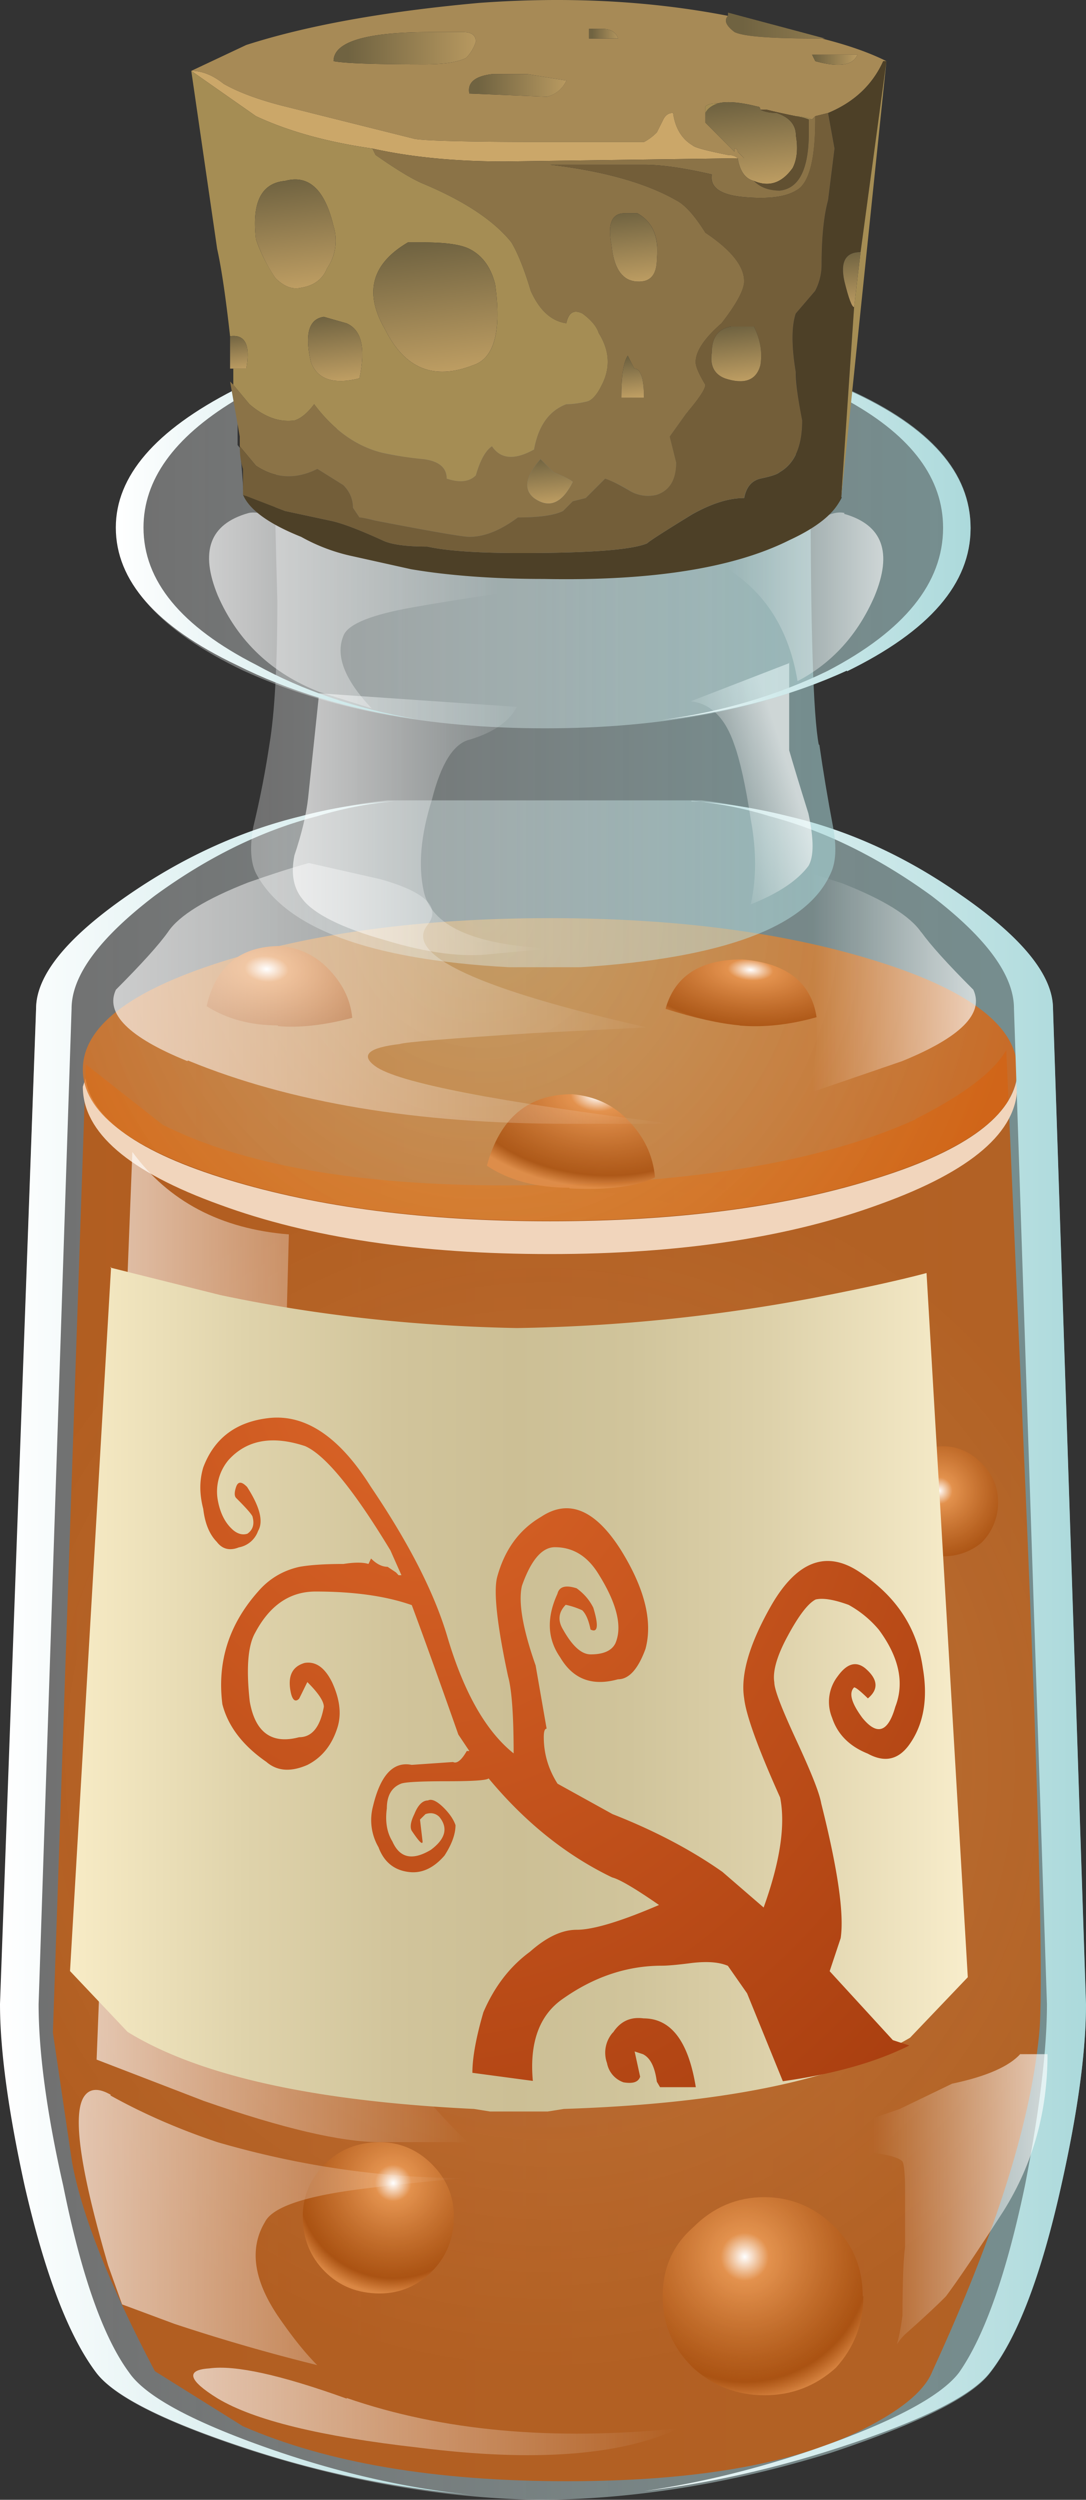
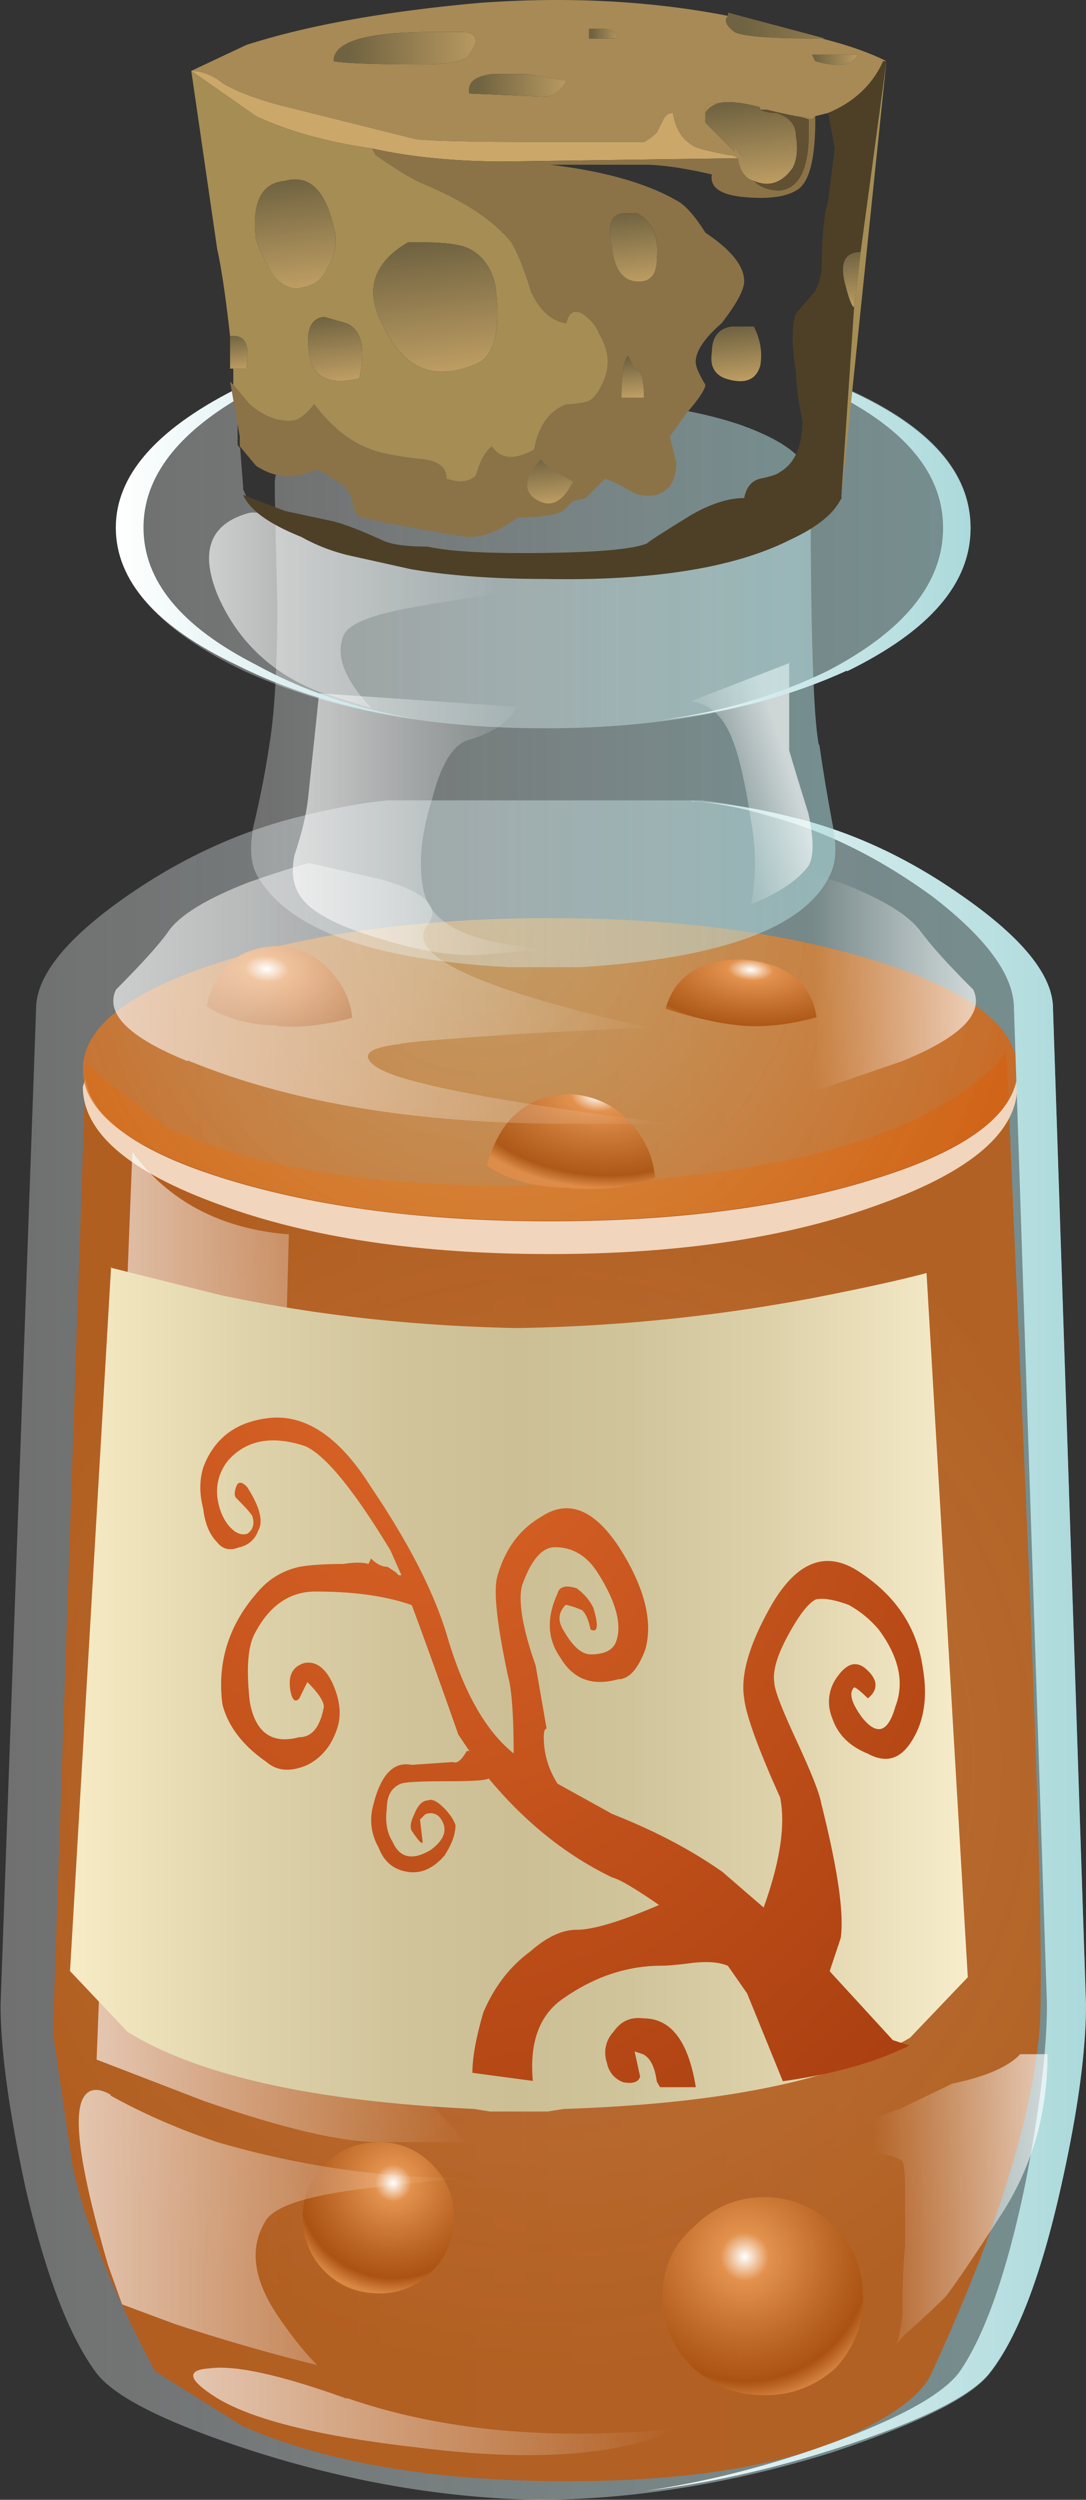
<svg xmlns="http://www.w3.org/2000/svg" viewBox="0 0 16.794 38.623">
  <rect x="0" y="0" width="16.794" height="38.623" fill="#333333" stroke="none" />
  <defs>
    <radialGradient id="P" gradientUnits="userSpaceOnUse" cy="280.46" cx="654.67" gradientTransform="matrix(.366 .767 .594 -.473 -398.21 -342.14)" r="18.959">
      <stop stop-color="#DE6729" offset="0" />
      <stop stop-color="#A2390C" offset="1" />
    </radialGradient>
  </defs>
  <g transform="translate(-1.442 -6.805)">
    <linearGradient id="a" x1="49.1" gradientUnits="userSpaceOnUse" y1="775.9" gradientTransform="matrix(.85 0 0 .85 -40.2 -627.2)" x2="68.3" y2="775.9">
      <stop stop-color="#fff" stop-opacity=".298" offset="0" />
      <stop stop-color="#ABD9DB" stop-opacity=".549" offset="1" />
    </linearGradient>
    <path d="M16.323 20.65c.935.652 1.402 1.233 1.402 1.743l.51 15.385c0 .736-.128 1.67-.383 2.805-.31 1.39-.68 2.352-1.104 2.89-.283.37-1.104.78-2.465 1.232-1.56.48-3.074.723-4.547.723-1.446-.028-2.92-.283-4.42-.765-1.303-.425-2.097-.82-2.38-1.19-.425-.565-.793-1.53-1.105-2.89-.25-1.162-.38-2.097-.38-2.805L2 22.393c0-.51.467-1.09 1.402-1.742.85-.59 1.742-1 2.678-1.23.566-.14 1.02-.22 1.36-.25h4.845c.31.03.765.116 1.36.258a7.922 7.922 0 012.676 1.23z" fill="url(#a)" fill-rule="evenodd" />
    <radialGradient id="b" gradientUnits="userSpaceOnUse" cy="778" cx="58.937" gradientTransform="matrix(.85 0 0 -.85 -40.2 695.36)" r="11.175">
      <stop stop-color="#DD6917" stop-opacity=".667" offset="0" />
      <stop stop-color="#BD5A12" stop-opacity=".847" offset=".988" />
    </radialGradient>
    <path d="M15.6 24.094c.737-.37 1.205-.723 1.403-1.063l.298 6.8c.2 4.68.27 7.44.22 8.29-.11 1.39-.664 3.16-1.66 5.32-.11.284-.44.567-.98.85-1.07.568-2.63.85-4.67.85s-3.71-.282-5.014-.85l-1.36-.85C3.12 42.08 2.7 41 2.556 40.21l-.296-2 .51-14.96 1.19.935c1.246.623 3.017.935 5.312.935 2.72-.003 4.83-.343 6.33-1.02z" fill="url(#b)" fill-rule="evenodd" />
    <path d="M17.173 23.456v.128c0 .708-.708 1.317-2.125 1.827-1.39.51-3.088.77-5.1.77-2.01 0-3.71-.25-5.1-.76-1.417-.51-2.125-1.12-2.125-1.826l.042-.13c.085.624.822 1.148 2.21 1.57s3.045.64 4.972.64 3.584-.212 4.972-.64c1.39-.42 2.14-.95 2.25-1.57z" fill="#f1d5bc" fill-rule="evenodd" />
    <radialGradient id="c" gradientUnits="userSpaceOnUse" cy="635.38" cx="425.61" gradientTransform="matrix(.74 .419 .419 -.74 -572.27 312.78)" r="9.896">
      <stop stop-color="#E8AB5B" stop-opacity=".667" offset="0" />
      <stop stop-color="#D66616" stop-opacity=".847" offset=".988" />
    </radialGradient>
    <path d="M17.173 23.328c0 .65-.708 1.204-2.125 1.658-1.417.453-3.116.68-5.1.68-1.983 0-3.683-.227-5.1-.68-1.417-.454-2.125-1.007-2.125-1.658s.708-1.204 2.125-1.657c1.417-.45 3.117-.68 5.1-.68s3.683.23 5.1.68 2.125 1.01 2.125 1.66z" fill="url(#c)" fill-rule="evenodd" />
    <radialGradient id="d" gradientUnits="userSpaceOnUse" cy="341.28" cx="709.91" gradientTransform="matrix(.422 .738 .738 -.422 -543.92 -339.36)" r="2.016">
      <stop stop-color="#fff" offset="0" />
      <stop stop-color="#E3924E" offset=".165" />
      <stop stop-color="#A9500F" stop-opacity=".847" offset=".859" />
      <stop stop-color="#E28E49" stop-opacity=".847" offset="1" />
    </radialGradient>
    <path d="M8.46 41.05c0 .34-.113.624-.34.85s-.495.34-.806.34c-.34 0-.624-.112-.85-.34s-.34-.51-.34-.85c0-.312.114-.58.34-.807s.51-.34.85-.34c.31 0 .58.113.807.34s.34.495.34.808z" fill="url(#d)" fill-rule="evenodd" />
    <radialGradient id="e" gradientUnits="userSpaceOnUse" cy="335.43" cx="714.71" gradientTransform="scale(.85 -.85) rotate(-60.3 34.029 745.306)" r="2.648">
      <stop stop-color="#fff" offset="0" />
      <stop stop-color="#E3924E" offset=".165" />
      <stop stop-color="#A9500F" stop-opacity=".847" offset=".859" />
      <stop stop-color="#E28E49" stop-opacity=".847" offset="1" />
    </radialGradient>
    <path d="M14.793 42.283c0 .425-.142.793-.425 1.105-.312.282-.68.425-1.104.425s-.794-.143-1.105-.425c-.32-.313-.47-.68-.47-1.105s.15-.78.47-1.063c.31-.312.68-.468 1.1-.468s.79.156 1.1.468c.282.284.424.638.424 1.063z" fill="url(#e)" fill-rule="evenodd" />
    <radialGradient id="f" gradientUnits="userSpaceOnUse" cy="324.52" cx="704.53" gradientTransform="matrix(.42 .739 .739 -.42 -519.76 -354.51)" r="1.467">
      <stop stop-color="#fff" offset="0" />
      <stop stop-color="#E3924E" offset=".165" />
      <stop stop-color="#A9500F" stop-opacity=".847" offset=".859" />
      <stop stop-color="#E28E49" stop-opacity=".847" offset="1" />
    </radialGradient>
-     <path d="M16.876 30a.87.87 0 01-.256.64.905.905 0 01-.594.21c-.567 0-.85-.282-.85-.85 0-.226.084-.424.254-.594s.37-.255.596-.255.425.09.594.26c.17.17.256.37.256.6z" fill="url(#f)" fill-rule="evenodd" />
    <radialGradient id="g" gradientUnits="userSpaceOnUse" cy="-110.29" cx="757.13" gradientTransform="matrix(-.063 .848 1.436 .106 211.64 -608.58)" r="1.429">
      <stop stop-color="#fff" offset="0" />
      <stop stop-color="#E3924E" offset=".165" />
      <stop stop-color="#A9500F" stop-opacity=".847" offset=".859" />
      <stop stop-color="#E28E49" stop-opacity=".847" offset="1" />
    </radialGradient>
    <path d="M5.74 22.648c-.424 0-.792-.1-1.103-.297.142-.62.523-.93 1.147-.93.284.03.524.14.723.34.227.23.354.48.382.77-.43.114-.81.157-1.15.128z" fill="url(#g)" fill-rule="evenodd" />
    <radialGradient id="h" gradientUnits="userSpaceOnUse" cy="-111.02" cx="758.74" gradientTransform="matrix(-.057 .848 1.428 .115 212.44 -606.9)" r="1.666">
      <stop stop-color="#fff" offset="0" />
      <stop stop-color="#E3924E" offset=".165" />
      <stop stop-color="#A9500F" stop-opacity=".847" offset=".859" />
      <stop stop-color="#E28E49" stop-opacity=".847" offset="1" />
    </radialGradient>
    <path d="M10.245 25.156c-.51 0-.935-.114-1.274-.34.2-.737.64-1.105 1.32-1.105.34.03.63.16.85.39.26.258.4.556.43.896-.282.14-.72.198-1.32.17z" fill="url(#h)" fill-rule="evenodd" />
    <radialGradient id="i" gradientUnits="userSpaceOnUse" cy="-117.26" cx="756.93" gradientTransform="matrix(-.061 .848 1.812 .131 271.69 -604.73)" r="1.178">
      <stop stop-color="#fff" offset="0" />
      <stop stop-color="#E3924E" offset=".165" />
      <stop stop-color="#A9500F" stop-opacity=".847" offset=".859" />
      <stop stop-color="#E28E49" stop-opacity=".847" offset="1" />
    </radialGradient>
    <path d="M12.88 22.648c-.312-.028-.692-.113-1.146-.255.142-.51.538-.765 1.19-.765.68.057 1.062.354 1.146.893-.424.12-.82.16-1.19.13z" fill="url(#i)" fill-rule="evenodd" />
    <linearGradient id="j" x1="50.775" gradientUnits="userSpaceOnUse" y1="775.85" gradientTransform="matrix(.85 0 0 .85 -40.2 -627.2)" x2="57.525" y2="775.85">
      <stop stop-color="#fff" stop-opacity=".639" offset="0" />
      <stop stop-color="#fff" stop-opacity="0" offset="1" />
    </linearGradient>
    <path d="M5.4 32.04c-.197 1.758.284 3.6 1.445 5.525.595.964 1.204 1.743 1.828 2.337h-1.36c-.594 0-1.5-.212-2.72-.637l-1.657-.638.553-14.024c.56.765 1.37 1.19 2.42 1.274l-.04 1.487c-.09 1.363-.25 2.92-.47 4.677z" fill="url(#j)" fill-rule="evenodd" />
    <linearGradient id="k" x1="49.037" gradientUnits="userSpaceOnUse" y1="775.88" gradientTransform="matrix(.85 0 0 .85 -40.2 -627.2)" x2="58.762" y2="775.88">
      <stop stop-color="#fff" offset="0" />
      <stop stop-color="#ABD9DB" offset="1" />
    </linearGradient>
-     <path d="M6.08 19.42a7.088 7.088 0 011.467-.235c-.382.03-.786.106-1.21.234-.85.22-1.687.63-2.508 1.23-.85.65-1.28 1.23-1.28 1.74l-.51 15.38c0 .734.123 1.67.38 2.803.28 1.39.622 2.352 1.02 2.89.253.37.99.766 2.21 1.19 1.04.36 2.07.596 3.08.7a15.489 15.489 0 01-3.42-.7c-1.305-.425-2.1-.82-2.38-1.19-.427-.565-.795-1.53-1.107-2.89-.254-1.16-.38-2.097-.38-2.805L2 22.39c0-.51.467-1.09 1.402-1.74.85-.59 1.742-1 2.677-1.23z" fill="url(#k)" fill-rule="evenodd" />
    <linearGradient id="l" x1="58.925" gradientUnits="userSpaceOnUse" y1="775.84" gradientTransform="matrix(.85 0 0 .85 -40.2 -627.2)" x2="68.775" y2="775.84">
      <stop stop-color="#fff" offset="0" />
      <stop stop-color="#ABD9DB" offset="1" />
    </linearGradient>
    <path d="M12.138 19.185c.47.022.973.1 1.508.234.936.22 1.828.63 2.678 1.23.935.65 1.402 1.23 1.402 1.74l.51 15.38c0 .735-.128 1.67-.383 2.804-.31 1.39-.68 2.352-1.104 2.89-.29.37-1.1.766-2.43 1.19-.98.313-1.95.526-2.91.64.854-.126 1.73-.338 2.61-.64 1.22-.424 1.97-.82 2.253-1.19.395-.564.735-1.53 1.02-2.89.226-1.16.34-2.096.34-2.804l-.51-15.384c0-.51-.426-1.09-1.276-1.74-.82-.595-1.656-1.006-2.506-1.23a5.617 5.617 0 00-1.21-.236z" fill="url(#l)" fill-rule="evenodd" />
    <linearGradient id="m" x1="51.075" gradientUnits="userSpaceOnUse" y1="763.97" gradientTransform="matrix(.85 0 0 .85 -40.2 -627.2)" x2="61.223" y2="763.97">
      <stop stop-color="#fff" stop-opacity=".639" offset="0" />
      <stop stop-color="#fff" stop-opacity="0" offset="1" />
    </linearGradient>
    <path d="M4.34 23.2c-.908-.368-1.276-.736-1.106-1.103.396-.397.666-.695.807-.894.17-.254.59-.51 1.24-.764.34-.12.65-.22.937-.3l1.106.25c.708.2.95.44.72.72-.34.452.795.98 3.4 1.57l-1.74.087c-1.302.083-1.997.14-2.082.17-.48.056-.61.17-.38.34.34.254 1.87.552 4.59.892h-1.62c-2.323 0-4.28-.326-5.864-.978z" fill="url(#m)" fill-rule="evenodd" />
    <linearGradient id="n" x1="52.575" gradientUnits="userSpaceOnUse" y1="789.74" gradientTransform="matrix(.85 0 0 .85 -40.2 -627.2)" x2="61.325" y2="789.74">
      <stop stop-color="#fff" stop-opacity=".639" offset="0" />
      <stop stop-color="#fff" stop-opacity="0" offset="1" />
    </linearGradient>
    <path d="M6.803 43.855c1.474.51 3.187.666 5.142.468-.906.425-2.252.524-4.037.298-1.5-.17-2.536-.42-3.102-.76-.453-.28-.497-.44-.128-.463.397-.056 1.105.1 2.125.467z" fill="url(#n)" fill-rule="evenodd" />
    <linearGradient id="o" x1="-66.625" gradientUnits="userSpaceOnUse" y1="-763.7" gradientTransform="matrix(-.85 0 0 -.85 -40.2 -627.2)" x2="-63.775" y2="-763.7">
      <stop stop-color="#fff" stop-opacity=".639" offset="0" />
      <stop stop-color="#fff" stop-opacity="0" offset="1" />
    </linearGradient>
    <path d="M15.686 21.203c.143.2.41.497.808.894.17.368-.198.736-1.104 1.104l-1.487.51c.227-.62.227-1.26 0-1.91s-.624-1.14-1.19-1.48l.808-.17.94.3c.65.254 1.06.51 1.23.763z" fill="url(#o)" fill-rule="evenodd" />
    <linearGradient id="p" x1="50.45" gradientUnits="userSpaceOnUse" y1="786.41" gradientTransform="matrix(.85 0 0 .85 -40.2 -627.2)" x2="57.45" y2="786.41">
      <stop stop-color="#fff" stop-opacity=".639" offset="0" />
      <stop stop-color="#fff" stop-opacity="0" offset="1" />
    </linearGradient>
    <path d="M3.148 39.18c.51.284 1.063.524 1.658.723 1.275.37 2.55.554 3.825.554-.62.056-1.16.113-1.61.17-.88.112-1.37.283-1.482.51-.255.425-.17.936.255 1.53.198.283.383.51.553.68a29.43 29.43 0 01-2.21-.638l-.807-.3-.215-.6c-.424-1.448-.552-2.31-.382-2.597.084-.14.226-.155.424-.04z" fill="url(#p)" fill-rule="evenodd" />
    <linearGradient id="q" x1="-67.925" gradientUnits="userSpaceOnUse" y1="-785.89" gradientTransform="matrix(-.85 0 0 -.85 -40.2 -627.2)" x2="-64.875" y2="-785.89">
      <stop stop-color="#fff" stop-opacity=".639" offset="0" />
      <stop stop-color="#fff" stop-opacity="0" offset="1" />
    </linearGradient>
    <path d="M17.216 38.543h.425c0 .878-.22 1.687-.68 2.422-.42.652-.72 1.092-.89 1.318-.11.113-.32.312-.64.595-.05.05-.09.1-.12.15.038-.134.066-.282.087-.448 0-.51.014-.863.04-1.062v-.85c0-.256-.012-.412-.04-.468-.06-.057-.2-.1-.425-.128-.624.057-1.092.057-1.403 0 .2-.142.48-.27.85-.383.23-.06.54-.16.937-.3l.808-.39c.538-.113.89-.27 1.063-.467z" fill="url(#q)" fill-rule="evenodd" />
    <linearGradient id="r" x1="53.638" gradientUnits="userSpaceOnUse" y1="758.35" gradientTransform="matrix(.85 0 0 .85 -40.2 -627.2)" x2="63.963" y2="758.35">
      <stop stop-color="#fff" stop-opacity=".298" offset="0" />
      <stop stop-color="#ABD9DB" stop-opacity=".549" offset="1" />
    </linearGradient>
    <path d="M14.113 18.314c.057.397.127.822.213 1.275.057.31.042.55-.043.72-.368.82-1.657 1.3-3.867 1.44H9.31c-2.152-.117-3.455-.598-3.908-1.448-.085-.17-.1-.41-.043-.72.11-.455.19-.88.25-1.277.08-.48.122-1.22.122-2.21-.028-.99-.04-1.6-.04-1.827 0-.34.367-.637 1.103-.89.74-.257 1.645-.38 2.72-.38l.34.04.34-.04c1.076 0 1.984.125 2.72.38.71.256 1.063.553 1.063.893 0 2.238.04 3.585.126 4.038z" fill="url(#r)" fill-rule="evenodd" />
    <linearGradient id="s" x1="54.321" gradientUnits="userSpaceOnUse" y1="760.89" gradientTransform="matrix(.85 0 0 .85 -40.2 -627.2)" x2="58.871" y2="760.89">
      <stop stop-color="#fff" stop-opacity=".639" offset="0" />
      <stop stop-color="#fff" stop-opacity="0" offset="1" />
    </linearGradient>
    <path d="M9.438 17.72c-.113.226-.354.396-.723.51-.255.056-.453.368-.595.935-.17.538-.212 1.006-.127 1.402.113.54.765.836 1.955.893l-.893.084c-.452.056-1.005-.014-1.657-.213-.68-.19-1.105-.41-1.275-.63-.142-.17-.185-.394-.128-.68.114-.34.184-.634.212-.89l.17-1.614 3.06.21z" fill="url(#s)" fill-rule="evenodd" />
    <linearGradient id="t" x1="172.96" gradientUnits="userSpaceOnUse" y1="-742.78" gradientTransform="rotate(162.13 29.236 -316.75) scale(.85)" x2="174.59" y2="-742.78">
      <stop stop-color="#fff" stop-opacity=".639" offset="0" />
      <stop stop-color="#fff" stop-opacity="0" offset="1" />
    </linearGradient>
    <path d="M13.646 17.04v1.358c.058.2.156.525.298.978.085.396.085.666 0 .808-.17.227-.467.425-.893.594.09-.396.09-.836 0-1.317-.08-.53-.17-.92-.25-1.14-.14-.422-.37-.65-.68-.68l1.53-.592z" fill="url(#t)" fill-rule="evenodd" />
    <linearGradient id="u" x1="51.138" gradientUnits="userSpaceOnUse" y1="756.08" gradientTransform="matrix(.85 0 0 .85 -40.2 -627.2)" x2="66.663" y2="756.08">
      <stop stop-color="#fff" stop-opacity=".298" offset="0" />
      <stop stop-color="#ABD9DB" stop-opacity=".549" offset="1" />
    </linearGradient>
    <path d="M14.453 14.49l.128-1.66c1.25.568 1.87 1.276 1.87 2.126s-.63 1.586-1.91 2.21c-1.3.594-2.86.892-4.67.892S6.5 17.76 5.2 17.165c-1.304-.624-1.956-1.36-1.956-2.21 0-.793.61-1.5 1.828-2.124l.044.34v.51l.04.05.046.597v.04l.04.087v.04h.044l.296.298.17.086.04.04.17.086.044.04.51.214h.126l.384.125.3.04.467.126h.17l.38.04.17.043.465.04h.17c.313 0 .553.012.723.04 1.643.03 2.903-.17 3.78-.594.43-.193.7-.405.81-.63z" fill="url(#u)" fill-rule="evenodd" />
    <linearGradient id="v" x1="58.912" gradientUnits="userSpaceOnUse" y1="756" gradientTransform="matrix(.85 0 0 .85 -40.2 -627.2)" x2="66.687" y2="756">
      <stop stop-color="#fff" offset="0" />
      <stop stop-color="#ABD9DB" offset="1" />
    </linearGradient>
    <path d="M14.538 17.166c-.846.387-1.803.642-2.868.765.952-.13 1.81-.39 2.57-.76 1.19-.62 1.786-1.36 1.786-2.21 0-.76-.482-1.41-1.445-1.95v-.17c1.25.568 1.87 1.276 1.87 2.126s-.63 1.585-1.91 2.21z" fill="url(#v)" fill-rule="evenodd" />
    <linearGradient id="w" x1="51.125" gradientUnits="userSpaceOnUse" y1="755.99" gradientTransform="matrix(.85 0 0 .85 -40.2 -627.2)" x2="58.575" y2="755.99">
      <stop stop-color="#fff" offset="0" />
      <stop stop-color="#ABD9DB" offset="1" />
    </linearGradient>
    <path d="M7.845 17.91c-1.023-.15-1.937-.426-2.742-.83-1.247-.594-1.87-1.302-1.87-2.124 0-.794.61-1.502 1.828-2.125V13c-.93.567-1.4 1.22-1.4 1.956 0 .822.58 1.53 1.75 2.125.71.39 1.524.67 2.445.83z" fill="url(#w)" fill-rule="evenodd" />
    <linearGradient id="x" x1="52.825" gradientUnits="userSpaceOnUse" y1="757.02" gradientTransform="matrix(.85 0 0 .85 -40.2 -627.2)" x2="58.075" y2="757.02">
      <stop stop-color="#fff" stop-opacity=".639" offset="0" />
      <stop stop-color="#fff" stop-opacity="0" offset="1" />
    </linearGradient>
    <path d="M9.14 15.977c-.565.084-1.005.156-1.316.212-.623.11-.978.25-1.063.42-.14.31 0 .69.43 1.142l-.81-.255c-.73-.283-1.26-.78-1.57-1.487-.28-.68-.13-1.106.47-1.276.2-.056.737.142 1.616.595.82.31 1.57.423 2.25.34v.296z" fill="url(#x)" fill-rule="evenodd" />
    <linearGradient id="y" x1="65.061" gradientUnits="userSpaceOnUse" y1="756.77" gradientTransform="matrix(.85 0 0 .85 -40.2 -627.2)" x2="62.236" y2="756.77">
      <stop stop-color="#fff" stop-opacity=".639" offset="0" />
      <stop stop-color="#fff" stop-opacity="0" offset="1" />
    </linearGradient>
-     <path d="M14.495 14.744c.596.17.752.595.47 1.275-.257.59-.653 1.03-1.19 1.31-.144-.88-.582-1.5-1.318-1.87l.467-.13c.397-.143.78-.3 1.147-.468.17-.115.32-.157.43-.13z" fill="url(#y)" fill-rule="evenodd" />
    <linearGradient id="z" x1="-16.275" gradientUnits="userSpaceOnUse" y1="-7.2" gradientTransform="scale(-1)" x2="-12.925" y2="-7.2">
      <stop stop-color="#C1A064" offset="0" />
      <stop stop-color="#706341" offset="1" />
    </linearGradient>
    <path d="M14.15 7.4h-.1c-.7 0-1.116-.033-1.25-.1-.133-.1-.166-.183-.1-.25V7l1.5.4h-.05z" fill="url(#z)" fill-rule="evenodd" />
    <path d="M4.4 7.9l.85-.4c.933-.3 2.133-.517 3.6-.65 1.367-.1 2.65-.033 3.85.2-.066.067-.033.15.1.25.134.067.55.1 1.25.1h.1c.4.1.734.217 1 .35h-.05c-.166.367-.45.633-.85.8l-.2.05-.05.05a.825.825 0 00-.25-.05 9.869 9.869 0 01-.45-.1h-.1c0-.033-.017-.05-.05-.05-.267-.067-.467-.083-.6-.05-.1 0-.167.017-.2.05v.25l.45.45V9.1c.032 0 .05.017.05.05l.1.1h-.1c-.034-.033-.083-.05-.15-.05-.334-.067-.517-.117-.55-.15-.167-.1-.267-.267-.3-.5-.067 0-.117.034-.15.1l-.1.2a.768.768 0 01-.2.15h-1.3c-1.333 0-2.083-.017-2.25-.05l-2-.5c-.4-.1-.717-.217-.95-.35-.167-.133-.333-.2-.5-.2zm9.6-.25l.05.1c.367.1.584.067.65-.1H14zm-3.25-.4h-.2v.15H11c-.033-.1-.116-.15-.25-.15zm-2.05 1l1.2.05a.449.449 0 00.3-.25l-.6-.1h-.55c-.267.033-.383.133-.35.3zm-.6-.95c-1 0-1.5.15-1.5.45.167.033.633.05 1.4.05.3 0 .517-.033.65-.1a.622.622 0 00.15-.25c0-.1-.066-.15-.2-.15h-.5z" fill="#a78a56" fill-rule="evenodd" />
    <linearGradient id="A" x1="-14.775" gradientUnits="userSpaceOnUse" y1="-7.728" gradientTransform="scale(-1)" x2="-14.025" y2="-7.728">
      <stop stop-color="#C1A064" offset="0" />
      <stop stop-color="#706341" offset="1" />
    </linearGradient>
    <path d="M14 7.65h.7c-.066.167-.283.2-.65.1l-.05-.1z" fill="url(#A)" fill-rule="evenodd" />
    <linearGradient id="B" x1="-11.121" gradientUnits="userSpaceOnUse" y1="11.999" gradientTransform="rotate(-96.31 0 0)" x2="-9.762" y2="11.999">
      <stop stop-color="#C1A064" offset="0" />
      <stop stop-color="#706341" offset="1" />
    </linearGradient>
    <path d="M12.35 8.55c.034-.066.1-.117.2-.15.134-.033.334-.017.6.05.034 0 .05.017.05.05.067.033.15.05.25.05.2.067.3.184.3.35.034.2.018.367-.05.5-.166.233-.366.3-.6.2-.133-.033-.216-.15-.25-.35h.1a3.143 3.143 0 00-.1-.1c0-.033-.017-.05-.05-.05v.05l-.45-.45v-.15z" fill="url(#B)" fill-rule="evenodd" />
    <path d="M7.2 9.1c-.7-.1-1.3-.267-1.8-.5l-1-.7c.167 0 .333.067.5.2.233.133.55.25.95.35l2 .5c.167.033.917.05 2.25.05h1.3a.785.785 0 00.2-.15l.1-.2c.033-.066.083-.1.15-.1.033.233.133.4.3.5.033.034.216.083.55.15.066 0 .116.017.15.05l-3.6.05c-.767 0-1.45-.067-2.05-.2z" fill="#cba769" fill-rule="evenodd" />
    <path d="M13.75 8.6c.036 0 .104.018.2.05v.2c0 .566-.15.867-.45.9a.54.54 0 01-.4-.15c.233.1.434.033.6-.2.067-.133.084-.3.05-.5 0-.167-.1-.283-.3-.35a.562.562 0 01-.25-.05h.1c.134.033.283.067.45.1z" fill="#615031" fill-rule="evenodd" />
    <path d="M15.15 7.75l-.4 2.95c-.233 0-.316.15-.25.45.066.267.116.4.15.4l-.2 2.95c-.1.233-.367.45-.8.65-.867.434-2.134.633-3.8.6-.768 0-1.45-.05-2.05-.15l-.9-.2a2.834 2.834 0 01-.8-.3c-.5-.2-.8-.417-.9-.65l.65.25.7.15c.166.033.433.133.8.3.132.067.366.1.7.1.3.067.783.1 1.45.1 1.065 0 1.716-.05 1.95-.15.032-.034.266-.184.7-.45.3-.167.565-.25.8-.25.032-.167.115-.267.25-.3.165-.034.266-.067.3-.1.232-.133.35-.4.35-.8a4.173 4.173 0 01-.1-.75c-.067-.4-.067-.7 0-.9l.3-.35a.91.91 0 00.1-.4c0-.433.033-.767.1-1l.1-.8-.1-.55c.4-.167.684-.433.85-.8h.05z" fill="#4d4027" fill-rule="evenodd" />
    <path d="M13.95 8.65H14l.05-.05v.05c0 .633-.1 1-.3 1.1-.167.1-.434.133-.8.1-.367-.033-.533-.15-.5-.35-.434-.1-.783-.15-1.05-.15H9.95c.833.1 1.483.283 1.95.55.133.067.283.233.45.5.4.267.6.517.6.75 0 .133-.117.35-.35.65-.268.233-.4.434-.4.6 0 .067.05.184.15.35 0 .067-.1.217-.3.45l-.25.35.1.4c0 .267-.1.433-.3.5a.563.563 0 01-.4-.05 2.18 2.18 0 00-.4-.2l-.3.3-.2.05-.15.15c-.134.066-.367.1-.7.1-.266.2-.517.3-.75.3-.1 0-.583-.083-1.45-.25A1.542 1.542 0 007 14.8l-.1-.15a.48.48 0 00-.15-.35l-.4-.25c-.333.167-.65.15-.95-.05l-.25-.3v-.15L5 12.7l.05.05.25.3c.233.2.467.284.7.25.1-.033.2-.117.3-.25.3.4.65.65 1.05.75.133.033.35.067.65.1.233.033.35.133.35.3.2.066.35.05.45-.05.067-.233.15-.383.25-.45.134.2.35.216.65.05.066-.367.233-.6.5-.7.1 0 .217-.017.35-.05.066-.033.134-.117.2-.25.134-.267.116-.533-.05-.8-.033-.1-.117-.2-.25-.3-.134-.066-.217-.017-.25.15-.233-.033-.417-.2-.55-.5-.1-.333-.2-.583-.3-.75-.267-.333-.717-.633-1.35-.9-.167-.067-.417-.217-.75-.45l-.05-.1c.6.133 1.283.2 2.05.2l3.6-.05c.034.2.117.317.25.35.1.1.233.15.4.15.3-.033.45-.333.45-.9v-.2zM11.1 10.1c-.2 0-.267.167-.2.5.034.333.15.517.35.55.234.033.35-.083.35-.35.035-.333-.065-.566-.3-.7h-.2zm-1.3 3.8c-.233.267-.267.467-.1.6.233.167.434.083.6-.25-.033-.033-.133-.083-.3-.15l-.2-.2zm1.25-.95h.35c0-.3-.05-.45-.15-.45l-.1-.2c-.067.1-.1.317-.1.65z" fill="#8b7347" fill-rule="evenodd" />
-     <path d="M5.2 14.45v-.4c-.034-.1-.05-.216-.05-.35l.25.3c.3.2.617.217.95.05l.4.25c.1.1.15.217.15.35l.1.15c.033 0 .117.017.25.05.867.167 1.35.25 1.45.25.233 0 .483-.1.75-.3.333 0 .566-.033.7-.1l.15-.15.2-.05.3-.3c.1.033.232.1.4.2a.559.559 0 00.398.05c.2-.067.3-.233.3-.5l-.1-.4.25-.35c.2-.233.3-.383.3-.45-.1-.167-.15-.283-.15-.35 0-.167.134-.367.4-.6.233-.3.35-.517.35-.65 0-.233-.2-.483-.6-.75-.166-.267-.316-.433-.45-.5-.466-.267-1.116-.45-1.95-.55h1.45c.268 0 .617.05 1.05.15-.032.2.134.317.5.35.367.033.634 0 .8-.1.2-.1.3-.467.3-1.1V8.6l.2-.05.1.55-.1.8c-.065.233-.1.567-.1 1a.883.883 0 01-.1.4l-.3.35c-.066.2-.066.5 0 .9 0 .167.033.417.1.75 0 .4-.116.667-.35.8-.033.033-.134.066-.3.1-.134.033-.217.133-.25.3-.233 0-.5.083-.8.25-.434.267-.667.417-.7.45-.233.1-.884.15-1.95.15-.667 0-1.15-.033-1.45-.1-.333 0-.566-.033-.7-.1-.367-.167-.633-.267-.8-.3l-.7-.15-.648-.25zm7.9-2.6h-.35c-.2.033-.3.167-.3.4-.033.2.033.333.2.4.3.1.483.033.55-.2.033-.2 0-.4-.1-.6z" fill="#735e39" fill-rule="evenodd" />
    <path d="M13.95 8.65a.824.824 0 00-.2-.05c.068 0 .15.017.25.05h-.05zm-1.4-.25c-.1.033-.166.083-.2.15v-.1c.034-.033.1-.05.2-.05zm2.6-.65l-.7 6.75.2-2.95.1-.85.4-2.95zM4.4 7.9l1 .7c.5.233 1.1.4 1.8.5l.05.1c.333.233.583.383.75.45.633.267 1.083.567 1.35.9.1.167.2.417.3.75.134.3.317.467.55.5.034-.167.117-.216.25-.15.134.1.218.2.25.3.167.267.185.533.05.8-.065.133-.133.217-.2.25-.132.033-.25.05-.35.05-.266.1-.433.333-.5.7-.3.167-.516.15-.65-.05-.1.066-.182.216-.25.45-.1.1-.25.117-.45.05 0-.167-.116-.267-.35-.3a5.31 5.31 0 01-.65-.1c-.4-.1-.75-.35-1.05-.75-.1.133-.2.217-.3.25-.233.034-.467-.05-.7-.25l-.25-.3v-.25h.2c.067-.367-.017-.533-.25-.5-.067-.6-.133-1.05-.2-1.35L4.4 7.9zm1 2.6c.067.2.167.4.3.6.133.133.267.183.4.15.2-.033.333-.133.4-.3a.75.75 0 00.1-.65c-.133-.567-.383-.8-.75-.7-.367.033-.517.333-.45.9zm1.05 1.2c-.233.033-.3.267-.2.7.1.267.35.35.75.25.1-.467.033-.75-.2-.85l-.35-.1zm1.3-1.15c-.567.333-.683.784-.35 1.35.3.6.75.783 1.35.55.333-.1.45-.517.35-1.25-.066-.267-.2-.45-.4-.55-.132-.066-.366-.1-.7-.1h-.25z" fill="#a58d54" fill-rule="evenodd" />
    <linearGradient id="C" x1="-11.1" gradientUnits="userSpaceOnUse" y1="-7.325" gradientTransform="scale(-1)" x2="-10.6" y2="-7.325">
      <stop stop-color="#C1A064" offset="0" />
      <stop stop-color="#706341" offset="1" />
    </linearGradient>
    <path d="M10.75 7.25c.134 0 .217.05.25.15h-.45v-.15h.2z" fill="url(#C)" fill-rule="evenodd" />
    <linearGradient id="D" x1="-12.382" gradientUnits="userSpaceOnUse" y1="10.037" gradientTransform="rotate(-96.2 0 0)" x2="-11.225" y2="10.037">
      <stop stop-color="#C1A064" offset="0" />
      <stop stop-color="#706341" offset="1" />
    </linearGradient>
    <path d="M11.1 10.1h.2c.233.133.334.367.3.7 0 .267-.116.383-.35.35-.2-.033-.316-.217-.35-.55-.067-.333 0-.5.2-.5z" fill="url(#D)" fill-rule="evenodd" />
    <linearGradient id="E" x1="-14.114" gradientUnits="userSpaceOnUse" y1="11.347" gradientTransform="scale(-1) rotate(83.46 0 0)" x2="-13.234" y2="11.347">
      <stop stop-color="#C1A064" offset="0" />
      <stop stop-color="#706341" offset="1" />
    </linearGradient>
    <path d="M13.1 11.85c.1.2.134.4.1.6-.065.233-.25.3-.55.2-.166-.066-.232-.2-.2-.4 0-.233.1-.367.3-.4h.35z" fill="url(#E)" fill-rule="evenodd" />
    <linearGradient id="F" x1="-13.125" gradientUnits="userSpaceOnUse" y1="13.363" gradientTransform="scale(-1) rotate(83.86)" x2="-12.195" y2="13.363">
      <stop stop-color="#C1A064" offset="0" />
      <stop stop-color="#706341" offset="1" />
    </linearGradient>
    <path d="M14.75 10.7l-.1.85c-.034 0-.084-.133-.15-.4-.066-.3.017-.45.25-.45z" fill="url(#F)" fill-rule="evenodd" />
    <linearGradient id="G" x1="-9.075" gradientUnits="userSpaceOnUse" y1="-7.55" gradientTransform="scale(-1)" x2="-6.825" y2="-7.55">
      <stop stop-color="#C1A064" offset="0" />
      <stop stop-color="#706341" offset="1" />
    </linearGradient>
    <path d="M8.1 7.3h.5c.133 0 .2.05.2.15a.622.622 0 01-.15.25c-.133.067-.35.1-.65.1-.767 0-1.233-.017-1.4-.05 0-.3.5-.45 1.5-.45z" fill="url(#G)" fill-rule="evenodd" />
    <linearGradient id="H" x1="-10.362" gradientUnits="userSpaceOnUse" y1="-8.125" gradientTransform="scale(-1)" x2="-8.837" y2="-8.125">
      <stop stop-color="#C1A064" offset="0" />
      <stop stop-color="#706341" offset="1" />
    </linearGradient>
    <path d="M8.7 8.25c-.034-.167.083-.267.35-.3h.55l.6.1a.443.443 0 01-.3.25l-1.2-.05z" fill="url(#H)" fill-rule="evenodd" />
    <linearGradient id="I" x1="-11.944" gradientUnits="userSpaceOnUse" y1="4.787" gradientTransform="scale(-1) rotate(83.46 0 0)" x2="-10.183" y2="4.787">
      <stop stop-color="#C1A064" offset="0" />
      <stop stop-color="#706341" offset="1" />
    </linearGradient>
    <path d="M5.4 10.5c-.067-.567.083-.867.45-.9.367-.1.617.133.75.7a.753.753 0 01-.1.65c-.067.167-.2.267-.4.3-.133.033-.267-.017-.4-.15a2.55 2.55 0 01-.3-.6z" fill="url(#I)" fill-rule="evenodd" />
    <linearGradient id="J" x1="-13.429" gradientUnits="userSpaceOnUse" y1="5.14" gradientTransform="rotate(-96.78)" x2="-12.372" y2="5.14">
      <stop stop-color="#C1A064" offset="0" />
      <stop stop-color="#706341" offset="1" />
    </linearGradient>
    <path d="M6.45 11.7l.35.1c.233.1.3.383.2.85-.4.1-.65.017-.75-.25-.1-.433-.033-.667.2-.7z" fill="url(#J)" fill-rule="evenodd" />
    <linearGradient id="K" x1="-13.545" gradientUnits="userSpaceOnUse" y1="6.767" gradientTransform="rotate(-96.78)" x2="-11.431" y2="6.767">
      <stop stop-color="#C1A064" offset="0" />
      <stop stop-color="#706341" offset="1" />
    </linearGradient>
    <path d="M7.75 10.55H8c.333 0 .567.034.7.1.2.1.333.283.4.55.1.733-.018 1.15-.35 1.25-.6.233-1.05.05-1.35-.55-.333-.567-.217-1.017.35-1.35z" fill="url(#K)" fill-rule="evenodd" />
    <linearGradient id="L" x1="-15.541" gradientUnits="userSpaceOnUse" y1="8.477" gradientTransform="rotate(-95.74 0 0)" x2="-14.787" y2="8.477">
      <stop stop-color="#C1A064" offset="0" />
      <stop stop-color="#706341" offset="1" />
    </linearGradient>
    <path d="M9.8 13.9l.2.2c.167.066.267.117.3.15-.166.333-.366.417-.6.25-.167-.133-.134-.333.1-.6z" fill="url(#L)" fill-rule="evenodd" />
    <linearGradient id="M" x1="-13.103" gradientUnits="userSpaceOnUse" y1="3.493" gradientTransform="scale(-1) rotate(82.6)" x2="-12.523" y2="3.493">
      <stop stop-color="#C1A064" offset="0" />
      <stop stop-color="#706341" offset="1" />
    </linearGradient>
    <path d="M5.05 12.5H5V12c.233-.033.317.133.25.5h-.2z" fill="url(#M)" fill-rule="evenodd" />
    <linearGradient id="N" x1="-14.209" gradientUnits="userSpaceOnUse" y1="9.609" gradientTransform="rotate(-96.83 0 0)" x2="-13.58" y2="9.609">
      <stop stop-color="#C1A064" offset="0" />
      <stop stop-color="#706341" offset="1" />
    </linearGradient>
    <path d="M11.05 12.95c0-.333.033-.55.1-.65l.1.2c.1 0 .15.15.15.45h-.35z" fill="url(#N)" fill-rule="evenodd" />
    <linearGradient id="O" x1="50.226" gradientUnits="userSpaceOnUse" y1="776.28" gradientTransform="matrix(.85 .005 0 .85 -40.2 -627.2)" x2="66.576" y2="776.28">
      <stop stop-color="#F8ECC6" offset="0" />
      <stop stop-color="#F7EBC5" offset=".008" />
      <stop stop-color="#DFD3AB" offset=".196" />
      <stop stop-color="#D1C49B" offset=".365" />
      <stop stop-color="#CCBF95" offset=".498" />
      <stop stop-color="#D0C49B" offset=".624" />
      <stop stop-color="#DDD1AA" offset=".78" />
      <stop stop-color="#F2E7C4" offset=".957" />
      <stop stop-color="#F8EDCB" offset="1" />
    </linearGradient>
    <path d="M3.148 26.39l1.7.424c1.473.312 3.003.48 4.59.51a26.907 26.907 0 004.59-.467c.737-.143 1.317-.27 1.742-.383l.638 10.88-.893.935c-1.104.65-2.89 1.02-5.354 1.1l-.25.04h-.89l-.25-.04c-2.466-.118-4.25-.51-5.356-1.19l-.89-.94.635-10.88z" fill="url(#O)" fill-rule="evenodd" />
    <path d="M6.166 29.15c-.51-.17-.907-.1-1.19.213a.757.757 0 00-.17.596c.03.19.1.35.213.46.08.082.17.11.25.082.08-.057.11-.14.08-.255 0-.028-.086-.128-.256-.297-.028-.03-.028-.087 0-.17.03-.087.085-.087.17 0 .2.31.255.536.17.68a.39.39 0 01-.298.254c-.14.056-.256.027-.34-.085-.114-.116-.184-.286-.21-.51-.06-.23-.06-.44 0-.64.17-.453.51-.708 1.02-.764.564-.06 1.09.295 1.57 1.06.595.878.992 1.657 1.19 2.337.254.85.594 1.445 1.02 1.785 0-.596-.03-.99-.086-1.19-.17-.793-.226-1.304-.17-1.53.115-.425.34-.736.68-.935.426-.283.837-.113 1.233.51.37.595.496 1.105.382 1.53-.114.312-.256.47-.426.47-.397.11-.694 0-.894-.34-.198-.285-.212-.61-.042-.98.028-.114.127-.14.297-.086.117.085.2.184.258.3.085.28.07.394-.043.337-.028-.14-.07-.24-.128-.297a1.201 1.201 0 00-.256-.085c-.112.115-.126.243-.04.384.143.254.284.382.426.382.197 0 .325-.056.382-.17.11-.254.028-.608-.255-1.062-.17-.282-.396-.424-.68-.424-.2 0-.37.2-.51.597-.058.254.013.665.212 1.23l.17.977c-.03 0-.044.045-.044.13 0 .255.07.495.213.72l.85.47c.65.255 1.217.553 1.7.893l.637.55c.255-.708.34-1.274.255-1.7-.344-.764-.527-1.274-.556-1.53-.06-.367.083-.85.423-1.444.395-.68.85-.85 1.36-.51.565.37.892.862.98 1.486.082.48.01.88-.216 1.19-.17.23-.382.27-.637.13-.282-.113-.466-.298-.55-.553a.645.645 0 01.085-.64c.142-.198.282-.24.425-.127.2.17.213.326.043.467-.113-.11-.186-.17-.213-.17-.085.085-.043.24.127.47.228.28.398.225.51-.17.144-.37.058-.768-.254-1.19a1.641 1.641 0 00-.468-.385c-.228-.083-.397-.11-.51-.083-.114.058-.257.24-.427.555-.17.31-.24.554-.212.724 0 .115.116.41.34.894s.357.81.386.98c.257 1.02.356 1.71.3 2.08l-.17.51.977 1.065.255.083c-.51.255-1.16.44-1.956.552l-.553-1.358-.297-.425c-.14-.06-.324-.07-.55-.045-.228.03-.383.043-.47.043-.537 0-1.047.17-1.53.51-.367.252-.52.68-.466 1.27l-.935-.125c0-.227.054-.537.17-.935.17-.396.41-.708.72-.935.256-.227.496-.34.723-.34.253 0 .68-.128 1.273-.383-.37-.256-.61-.397-.725-.426-.707-.34-1.345-.85-1.91-1.53-.03.03-.243.044-.64.044-.423 0-.665.013-.72.04-.14.057-.214.184-.214.38-.027.2 0 .37.086.51.114.258.31.3.595.13.228-.17.27-.34.13-.51-.058-.056-.13-.07-.213-.042l-.085.084.04.34c0 .057-.056 0-.17-.17-.027-.056-.013-.142.043-.255.056-.14.127-.21.21-.21.058-.03.143.01.256.125.083.086.14.17.17.256 0 .143-.06.3-.17.47-.17.197-.356.28-.554.254-.227-.028-.383-.156-.467-.383a.833.833 0 01-.084-.636c.115-.48.314-.692.597-.636l.64-.044c.057.03.13-.026.212-.17h.04l-.17-.254c-.31-.88-.55-1.545-.72-2-.397-.14-.893-.21-1.488-.21-.396 0-.707.21-.934.637-.113.197-.14.552-.084 1.06.083.48.34.667.763.554.2 0 .326-.157.383-.47 0-.085-.084-.212-.255-.382-.03.058-.07.144-.127.256-.055.057-.1.028-.127-.085-.056-.255.014-.41.213-.467.17-.027.31.07.424.3.117.255.145.48.088.68-.085.284-.242.48-.47.596-.253.11-.465.1-.635-.047-.367-.254-.593-.552-.68-.89-.083-.653.1-1.234.554-1.744.17-.197.385-.324.64-.38.17-.03.4-.044.68-.044.17-.027.3-.027.385 0l.04-.084c.085.085.17.128.256.128l.13.087.04.043h.044l-.17-.383c-.563-.93-1.003-1.47-1.316-1.61zm4.76 9.053c.113-.17.27-.24.468-.213.425 0 .694.354.808 1.063h-.553l-.05-.085c-.03-.227-.1-.368-.215-.425l-.128-.042.085.39c-.03.087-.115.11-.257.087a.389.389 0 01-.255-.297.473.473 0 01.086-.468z" fill="url(#P)" fill-rule="evenodd" />
  </g>
</svg>